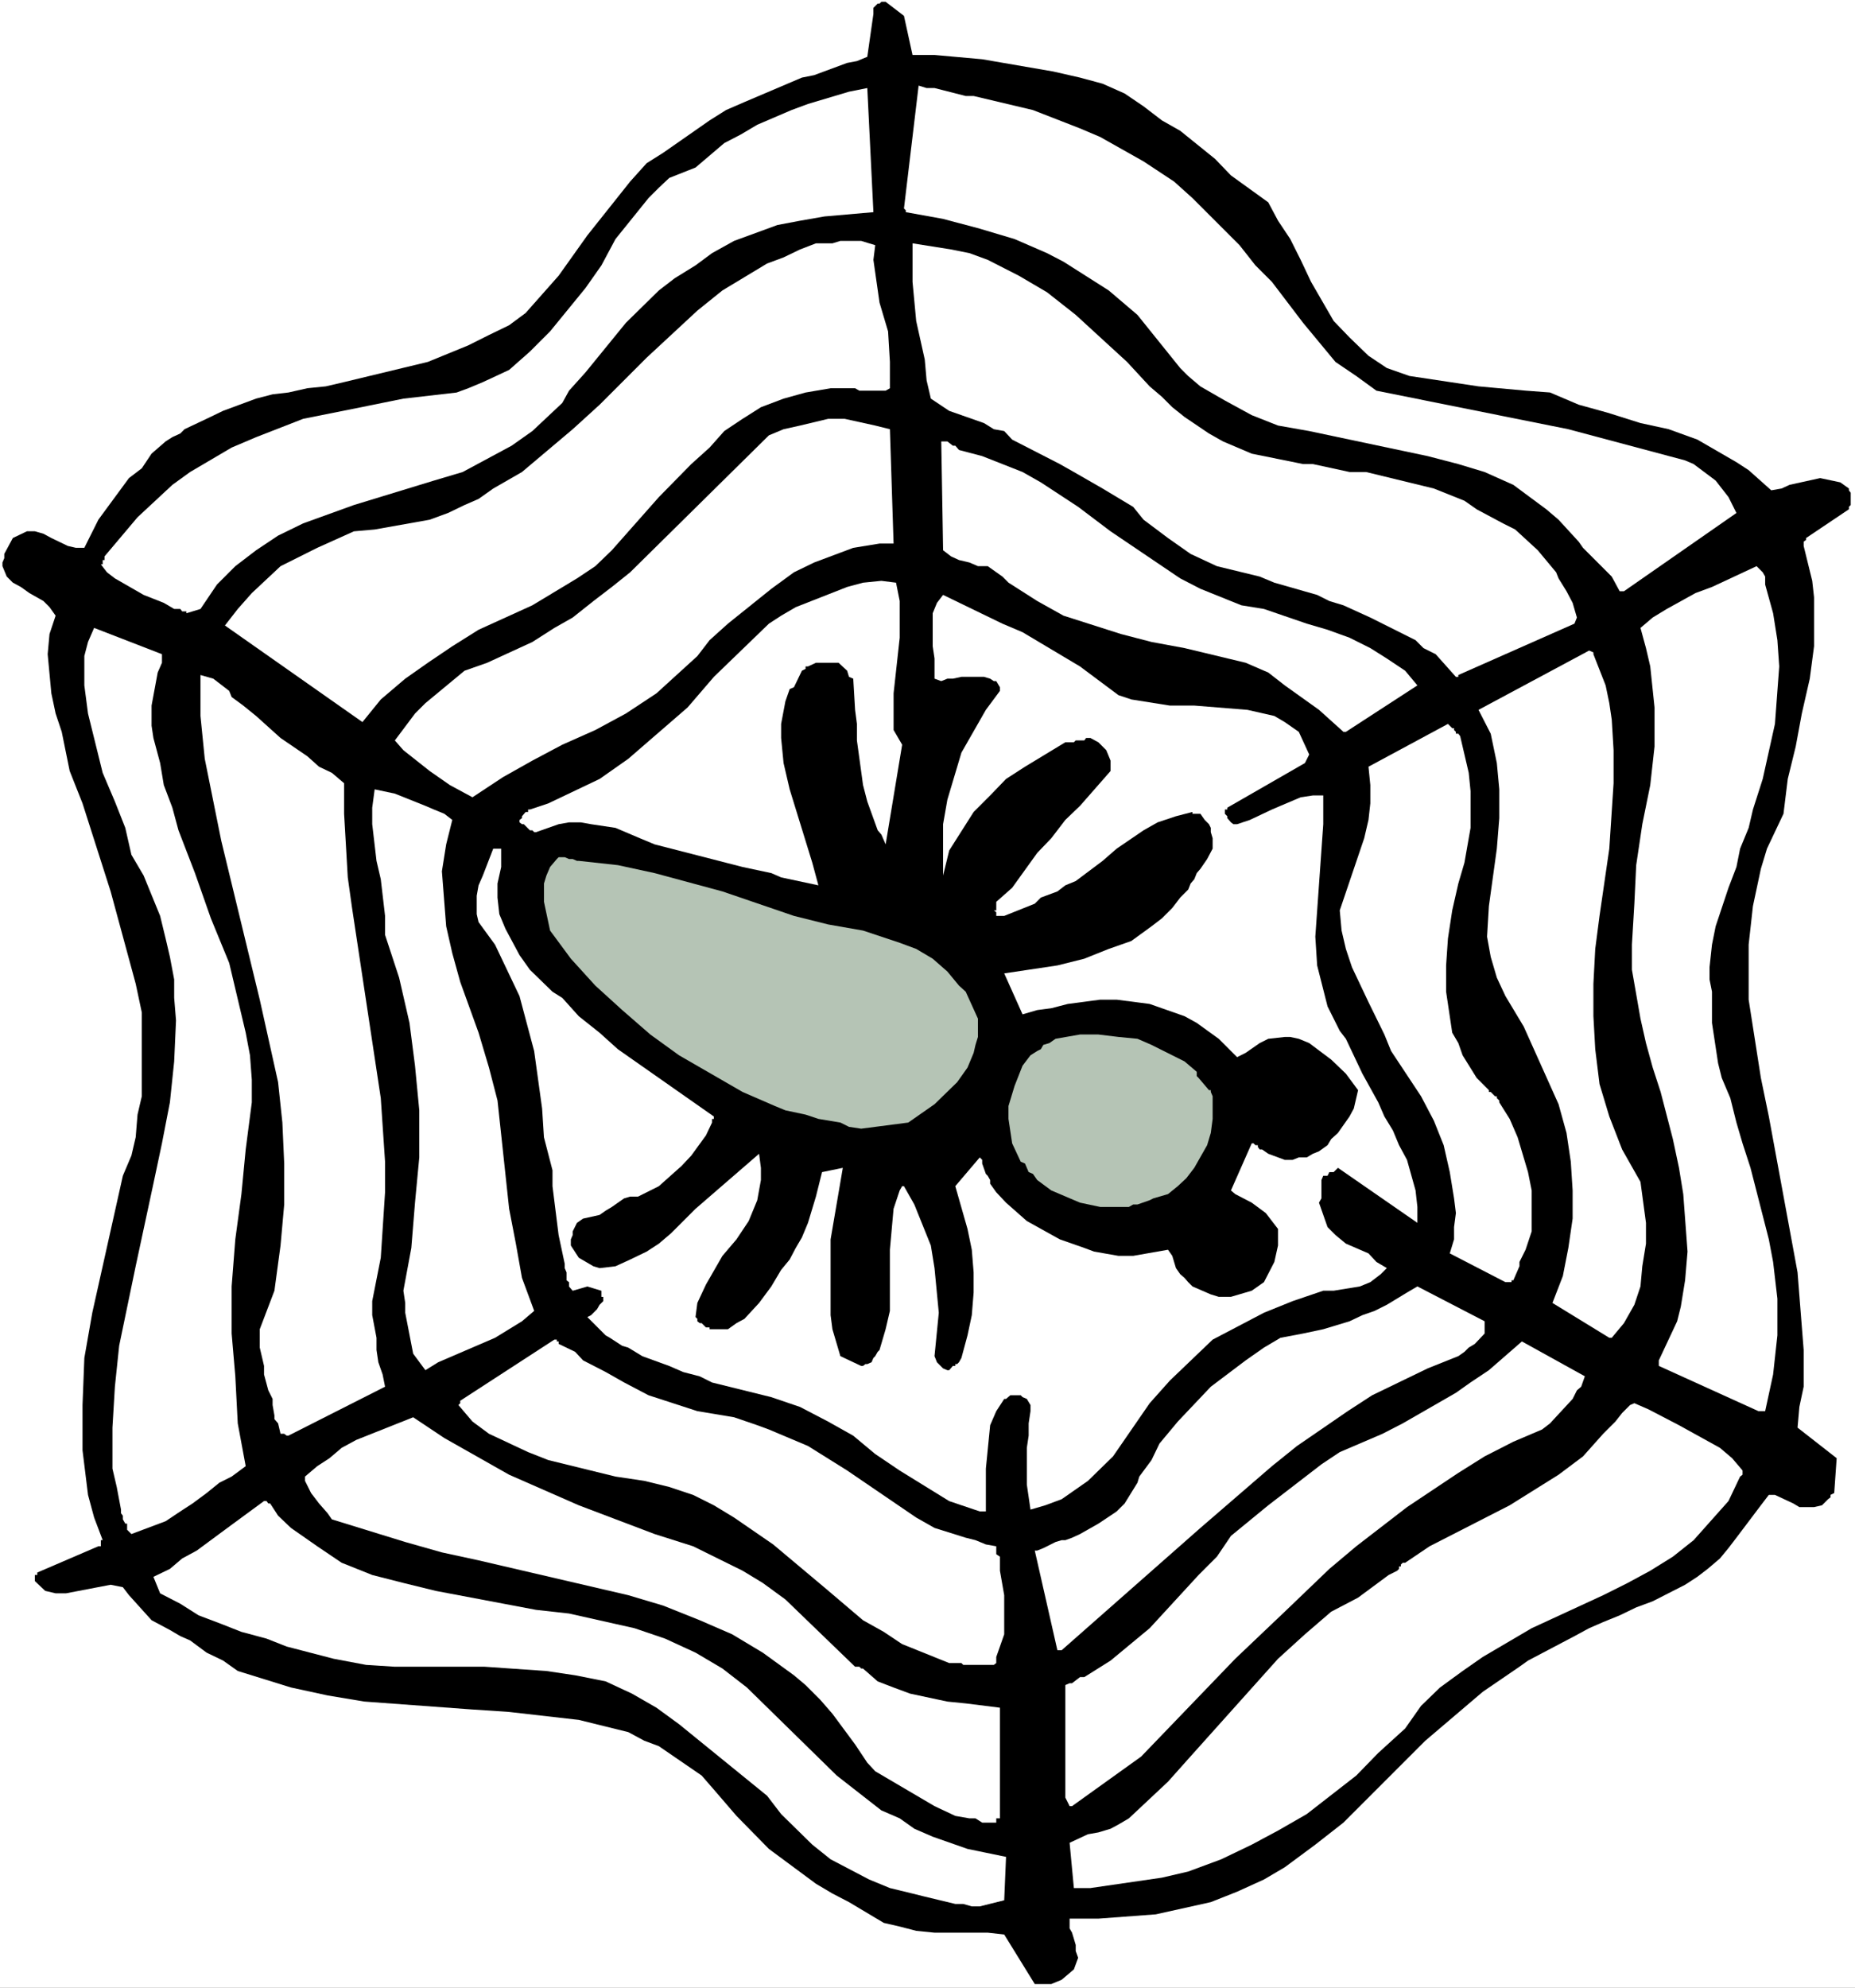
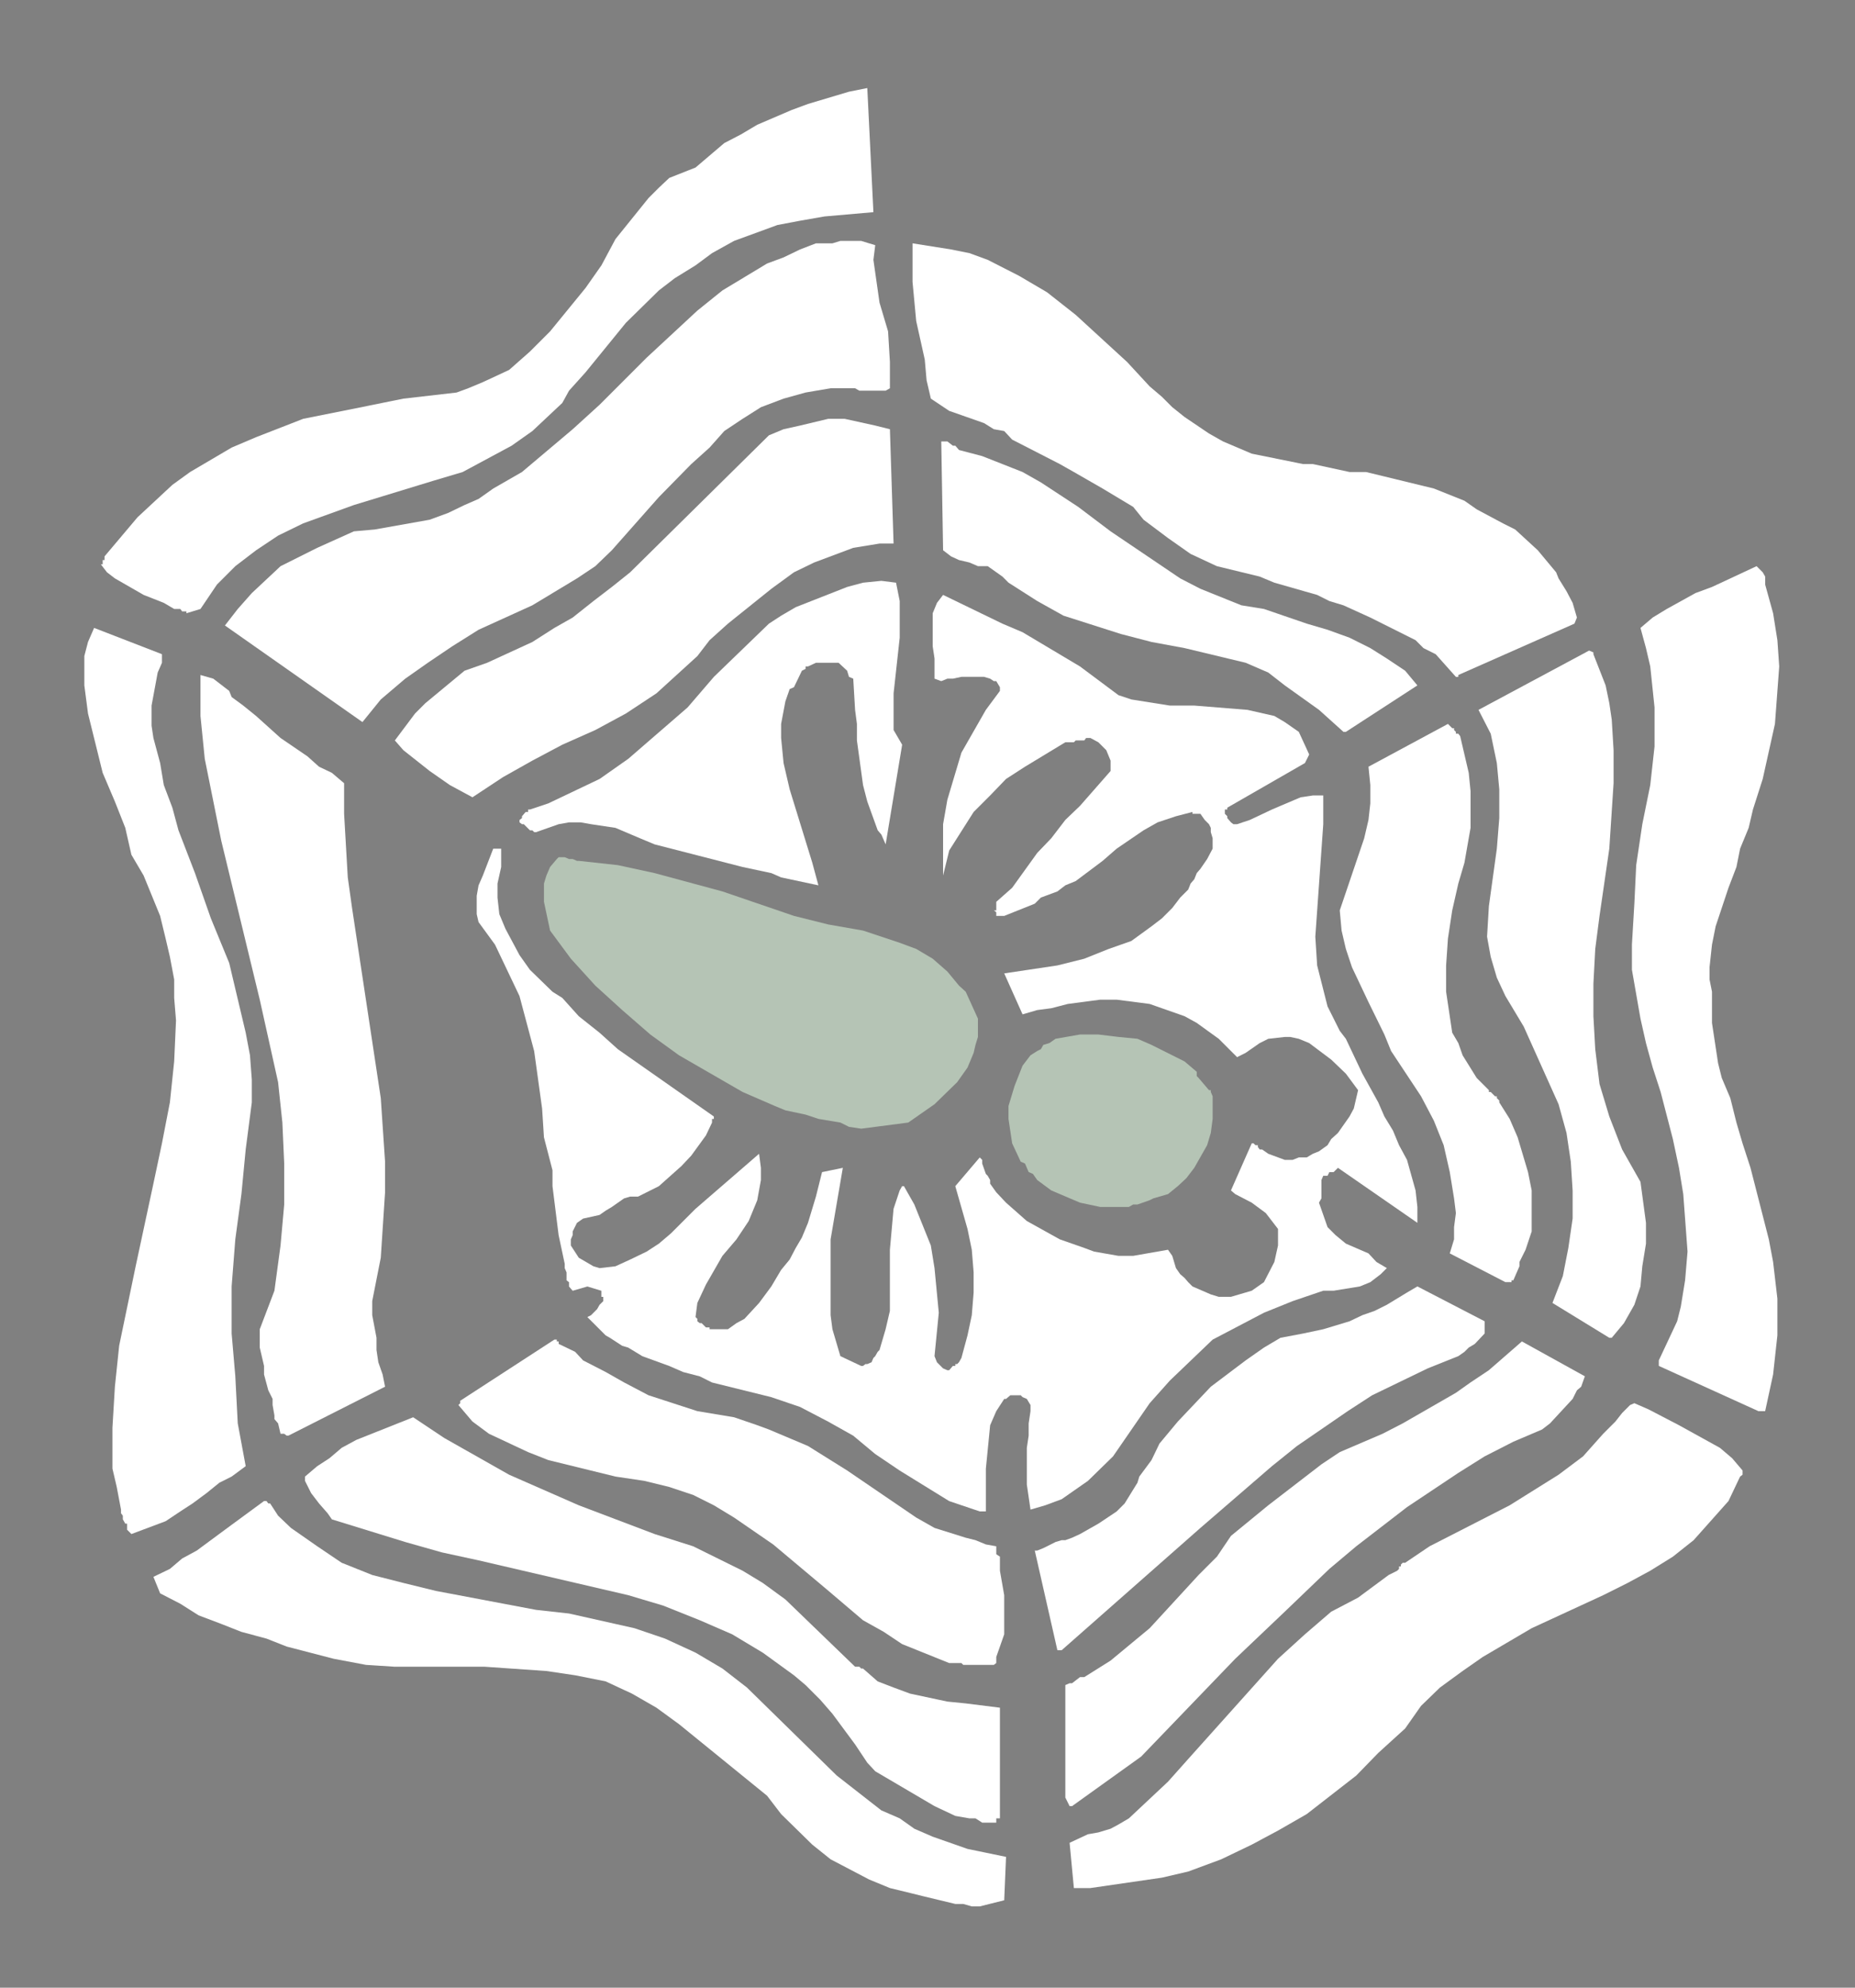
<svg xmlns="http://www.w3.org/2000/svg" xmlns:ns1="http://sodipodi.sourceforge.net/DTD/sodipodi-0.dtd" xmlns:ns2="http://www.inkscape.org/namespaces/inkscape" version="1.0" width="129.766mm" height="138.986mm" id="svg24" ns1:docname="Spider.wmf">
  <rect width="100%" height="100%" fill="#808080" stroke="none" />
  <ns1:namedview id="namedview24" pagecolor="#ffffff" bordercolor="#000000" borderopacity="0.25" ns2:showpageshadow="2" ns2:pageopacity="0.0" ns2:pagecheckerboard="0" ns2:deskcolor="#d1d1d1" ns2:document-units="mm" />
  <defs id="defs1">
    <pattern id="WMFhbasepattern" patternUnits="userSpaceOnUse" width="6" height="6" x="0" y="0" />
  </defs>
-   <path style="fill:#ffffff;fill-opacity:1;fill-rule:evenodd;stroke:none" d="M 0,525.301 H 490.455 V 0 H 0 Z" id="path1" />
-   <path style="fill:#000000;fill-opacity:1;fill-rule:evenodd;stroke:none" d="m 274.235,524.331 h 3.717 l 2.747,-1.131 3.232,-2.747 1.131,-3.07 -0.646,-1.777 v -1.616 l -0.97,-3.232 -0.646,-1.131 v -2.585 h 0.646 6.949 l 15.19,-1.131 14.544,-3.232 6.949,-2.747 7.11,-3.232 5.494,-3.232 8.08,-5.979 7.434,-5.817 21.654,-21.652 15.19,-12.927 9.696,-6.625 2.262,-1.616 12.282,-6.463 3.878,-2.101 3.717,-1.616 4.363,-1.777 4.363,-2.101 4.363,-1.616 8.565,-4.363 3.232,-2.101 2.747,-2.101 3.232,-2.747 2.262,-2.747 2.101,-2.747 6.464,-8.564 2.101,-2.747 h 1.616 l 4.848,2.262 1.616,0.969 h 3.878 l 2.101,-0.485 1.616,-1.616 0.646,-0.485 v -0.646 l 0.97,-0.485 0.646,-9.21 -10.342,-8.079 0.485,-5.494 1.131,-5.332 v -9.695 l -1.616,-20.521 -7.595,-41.203 -2.101,-10.18 -3.232,-20.682 v -14.542 l 1.131,-10.18 2.101,-9.856 1.616,-5.332 4.363,-9.21 1.131,-9.21 2.101,-8.564 1.616,-8.725 2.101,-9.21 1.131,-8.564 v -12.927 l -0.485,-4.363 -2.262,-9.21 v -1.131 l 0.646,-0.485 v -0.485 l 11.312,-7.594 v -0.646 l 0.485,-0.485 v -3.232 l -0.485,-0.646 v -0.485 l -2.262,-1.616 -5.333,-1.131 -8.08,1.777 -2.101,0.969 -2.747,0.485 -5.979,-5.332 -3.232,-2.101 -10.342,-5.979 -7.595,-2.747 -7.434,-1.616 -8.726,-2.747 -7.595,-2.101 -7.595,-3.232 -6.464,-0.485 -12.443,-1.131 -18.261,-2.747 -5.979,-2.101 -4.848,-3.232 -5.01,-4.847 -4.202,-4.363 -5.979,-10.341 -2.747,-5.817 -2.747,-5.494 -3.232,-4.847 -2.586,-4.847 -9.858,-7.11 -4.202,-4.363 -9.211,-7.433 -4.848,-2.747 -4.848,-3.716 -5.01,-3.393 -5.818,-2.585 -5.979,-1.616 -7.11,-1.616 -18.746,-3.232 -12.605,-1.131 h -5.818 l -2.262,-10.341 -4.848,-3.716 h -1.131 l -0.485,0.485 h -0.485 l -1.131,1.131 v 1.616 l -1.616,11.311 -2.747,1.131 -2.586,0.485 -8.726,3.232 -3.232,0.646 -15.19,6.463 -4.848,2.101 -4.363,2.747 -12.282,8.564 -4.363,2.747 -4.363,4.847 -11.312,14.219 -7.595,10.664 -8.726,9.856 -4.363,3.232 -5.333,2.585 -5.494,2.747 -10.666,4.363 -22.139,5.332 -4.848,1.131 -4.848,0.485 -5.01,1.131 -4.202,0.485 -4.363,1.131 -8.726,3.232 -4.363,2.101 -5.818,2.747 -1.131,1.131 -2.101,0.969 -1.778,1.131 -3.717,3.232 -2.586,3.878 -3.394,2.585 -8.08,10.988 -3.717,7.433 h -2.262 l -2.101,-0.485 -4.363,-2.101 -2.101,-1.131 -2.262,-0.646 H 7.11 l -3.717,1.777 -2.262,4.201 v 1.131 l -0.485,1.131 v 0.969 l 1.131,2.747 1.616,1.616 2.101,1.131 2.262,1.616 3.717,2.101 1.616,1.616 1.616,2.262 -1.616,4.847 -0.485,5.332 0.97,10.341 1.131,5.332 1.616,4.847 2.101,10.341 3.394,8.564 7.434,23.268 6.626,24.399 1.616,7.594 v 5.817 10.988 5.332 l -1.131,4.847 -0.485,5.979 -1.131,4.847 -2.262,5.332 -8.08,36.194 -2.101,11.957 -0.485,12.442 v 11.957 l 1.454,11.795 1.616,5.979 2.262,5.979 H 26.664 v 1.616 h -0.646 l -15.029,6.463 -1.131,0.485 v 0.646 H 9.211 v 1.616 l 2.747,2.585 2.747,0.646 h 2.747 l 11.797,-2.262 3.232,0.646 1.616,2.101 5.979,6.625 4.848,2.585 2.747,1.616 2.586,1.131 4.363,3.232 4.363,2.101 3.878,2.747 14.059,4.363 9.696,2.101 9.696,1.616 28.603,2.101 9.696,0.646 18.422,2.101 13.09,3.232 4.202,2.262 3.878,1.454 11.312,7.756 3.232,3.716 5.979,6.948 8.565,8.725 12.443,9.21 4.363,2.585 4.363,2.262 9.211,5.494 4.202,0.969 4.363,1.131 4.848,0.485 h 14.059 l 4.363,0.485 8.08,13.088 z" id="path2" />
  <path style="fill:#ffffff;fill-opacity:1;fill-rule:evenodd;stroke:none" d="m 259.045,503.81 6.464,-1.616 0.485,-11.472 -10.181,-2.101 -9.211,-3.232 -4.848,-2.101 -3.878,-2.747 -4.848,-2.101 -11.797,-9.21 -23.755,-23.268 -6.464,-5.009 -7.11,-4.201 -8.08,-3.716 -8.08,-2.747 -17.291,-3.878 -8.726,-0.969 -26.502,-5.009 -8.565,-2.101 -8.242,-2.101 -8.08,-3.232 -6.464,-4.363 -6.949,-4.847 -3.394,-3.232 -2.101,-3.232 H 70.942 l -0.485,-0.646 h -0.646 l -10.342,7.594 -7.434,5.494 -3.878,2.101 -3.232,2.747 -4.363,2.101 1.778,4.363 5.333,2.747 4.848,3.07 5.979,2.262 5.333,2.101 6.626,1.777 5.333,2.101 12.443,3.232 8.565,1.616 7.595,0.485 h 23.755 l 16.322,1.131 7.595,1.131 8.08,1.616 6.949,3.232 6.464,3.716 5.979,4.363 23.27,18.905 3.717,4.847 8.242,8.079 4.848,3.878 10.181,5.332 5.494,2.262 5.979,1.454 2.586,0.646 8.726,2.101 h 2.101 l 2.262,0.646 z" id="path3" />
  <path style="fill:#ffffff;fill-opacity:1;fill-rule:evenodd;stroke:none" d="m 285.062,498.963 h 3.232 l 18.907,-2.747 6.949,-1.616 8.726,-3.232 8.08,-3.878 6.949,-3.716 7.595,-4.363 13.09,-10.18 5.818,-5.979 7.11,-6.463 4.202,-5.979 5.01,-4.847 5.979,-4.363 5.333,-3.716 12.928,-7.594 18.907,-8.725 6.464,-3.232 5.979,-3.232 5.979,-3.716 5.494,-4.363 9.211,-10.341 3.07,-6.463 0.646,-0.485 v -1.131 l -2.747,-3.232 -3.232,-2.747 -10.827,-5.979 -8.08,-4.201 -3.717,-1.616 -1.131,0.485 -2.101,2.101 -1.778,2.262 -0.97,0.969 -2.262,2.262 -5.333,5.979 -6.464,4.847 -12.928,8.079 -21.17,10.826 -6.464,4.363 h -0.646 l -0.485,0.485 v 0.485 h -0.485 v 0.646 l -0.485,0.485 -2.262,1.131 -8.08,5.979 -7.11,3.716 -6.949,5.979 -7.11,6.463 -23.755,26.499 -5.333,5.979 -10.342,9.695 -2.747,1.616 -2.101,1.131 -3.232,0.969 -2.747,0.485 -4.848,2.262 1.131,11.957 z" id="path4" />
  <path style="fill:#ffffff;fill-opacity:1;fill-rule:evenodd;stroke:none" d="m 262.761,481.674 h 0.646 v -1.131 h 0.97 v -29.246 l -9.05,-1.131 -4.848,-0.485 -9.858,-2.101 -4.363,-1.616 -4.202,-1.616 -3.878,-3.393 h -0.485 l -0.485,-0.485 h -1.131 l -18.422,-17.774 -5.979,-4.363 -5.333,-3.232 -13.09,-6.463 -10.181,-3.232 -20.038,-7.594 -18.422,-8.079 -17.13,-9.695 -8.242,-5.494 -15.029,5.979 -3.878,2.101 -3.232,2.747 -3.232,2.101 -3.232,2.747 v 1.131 l 1.616,3.232 2.101,2.747 2.262,2.585 1.131,1.616 19.392,5.979 9.696,2.747 9.696,2.101 39.592,9.21 9.211,2.747 9.696,3.878 8.565,3.716 8.08,4.847 8.242,5.979 3.07,2.585 3.878,3.878 3.232,3.716 5.979,8.079 3.232,4.847 2.101,2.262 15.675,9.21 5.494,2.585 3.717,0.646 h 1.616 l 1.778,1.131 z" id="path5" />
  <path style="fill:#ffffff;fill-opacity:1;fill-rule:evenodd;stroke:none" d="m 283.446,477.311 18.261,-13.088 24.886,-25.853 13.09,-12.442 11.797,-11.311 7.11,-5.979 13.413,-10.341 13.574,-9.049 6.949,-4.363 7.595,-3.878 7.595,-3.232 2.101,-1.616 5.979,-6.463 1.131,-2.262 1.131,-0.969 0.97,-2.747 -16.645,-9.21 -8.726,7.594 -4.848,3.232 -3.878,2.747 -14.059,8.079 -5.333,2.747 -11.312,4.847 -4.848,3.232 -14.059,10.826 -9.858,8.079 -3.717,5.494 -4.848,4.847 -12.928,14.058 -10.342,8.564 -6.949,4.363 h -1.131 l -2.101,1.616 h -0.646 l -1.131,0.485 v 29.731 l 1.131,2.262 z" id="path6" />
  <path style="fill:#ffffff;fill-opacity:1;fill-rule:evenodd;stroke:none" d="m 256.297,439.986 h 6.464 l 0.646,-0.485 v -1.616 l 0.97,-2.747 1.131,-3.232 v -10.341 l -1.131,-6.463 v -3.716 l -0.97,-0.646 v -0.969 -0.646 -0.485 l -2.747,-0.485 -2.747,-1.131 -2.586,-0.646 -8.242,-2.585 -4.848,-2.747 -18.261,-12.442 -10.342,-6.463 -10.342,-4.363 -3.07,-1.131 -6.141,-2.101 -9.696,-1.616 -12.928,-4.201 -6.464,-3.393 -4.848,-2.747 -5.979,-3.07 -2.101,-2.262 -4.363,-2.101 v -0.646 h -0.485 v -0.485 h -0.646 l -24.886,16.158 v 0.646 l -0.485,0.485 3.717,4.363 4.363,3.232 10.342,4.847 5.333,2.101 17.776,4.363 7.595,1.131 6.626,1.616 6.302,2.101 5.494,2.747 5.333,3.232 10.342,7.11 14.059,11.795 9.696,8.241 5.494,3.07 4.848,3.232 12.443,5.009 h 3.232 l 0.485,0.485 z" id="path7" />
  <path style="fill:#ffffff;fill-opacity:1;fill-rule:evenodd;stroke:none" d="m 280.699,436.108 36.683,-32.316 18.907,-16.32 6.626,-5.332 13.413,-9.21 6.464,-4.201 14.706,-7.11 8.08,-3.232 1.616,-1.131 1.131,-1.131 1.616,-0.969 2.586,-2.747 v -3.232 l -17.776,-9.21 -2.747,1.616 -5.333,3.232 -3.232,1.616 -3.232,1.131 -3.394,1.616 -6.949,2.101 -5.333,1.131 -5.979,1.131 -4.363,2.585 -4.848,3.393 -9.211,6.948 -8.726,9.21 -4.848,5.817 -2.101,4.363 -3.232,4.363 -0.485,1.616 -3.394,5.494 -2.101,2.101 -4.848,3.232 -4.848,2.747 -2.101,0.969 -1.778,0.646 h -0.97 l -1.616,0.485 -3.232,1.616 -1.616,0.646 h -0.646 l 5.979,26.338 z" id="path8" />
  <path style="fill:#ffffff;fill-opacity:1;fill-rule:evenodd;stroke:none" d="m 34.744,405.407 9.05,-3.393 3.878,-2.585 3.232,-2.101 3.717,-2.747 3.394,-2.747 3.232,-1.616 3.717,-2.747 -2.101,-11.311 -0.646,-12.442 -0.97,-11.311 v -12.442 l 0.97,-12.442 1.616,-11.957 1.131,-11.795 1.616,-12.442 v -5.979 l -0.485,-6.463 -1.131,-5.979 -4.363,-18.42 -4.848,-11.795 -4.202,-11.957 -4.363,-11.311 -1.616,-5.979 -2.262,-5.979 -0.97,-5.817 -1.778,-6.625 -0.485,-3.232 v -5.332 l 1.616,-8.725 1.131,-2.585 v -2.262 l -17.938,-6.948 -1.616,3.716 -0.97,3.716 v 7.756 l 0.97,7.433 3.878,15.673 3.232,7.594 2.747,6.948 1.616,7.11 3.232,5.494 4.363,10.664 1.454,5.979 1.131,4.847 1.131,5.979 v 4.847 l 0.485,5.979 -0.485,10.826 -1.131,10.826 -2.101,10.826 -2.262,10.664 -4.686,21.813 -4.363,21.006 -1.131,10.826 -0.646,10.826 v 10.826 l 1.131,4.847 1.131,5.979 v 0.969 l 0.485,0.646 v 0.969 l 0.646,1.131 h 0.485 v 1.616 z" id="path9" />
  <path style="fill:#ffffff;fill-opacity:1;fill-rule:evenodd;stroke:none" d="m 259.045,399.429 h 1.616 v -11.311 l 1.131,-11.472 1.616,-3.716 2.101,-3.232 h 0.485 l 1.131,-0.969 h 2.747 l 0.485,0.485 1.131,0.485 0.97,1.616 v 1.616 l -0.485,3.232 v 3.232 l -0.485,3.232 v 9.695 l 0.97,6.625 3.878,-1.131 4.363,-1.616 6.949,-4.847 6.626,-6.463 9.696,-14.058 5.333,-5.979 11.312,-10.826 13.574,-7.11 7.595,-3.07 8.08,-2.747 h 2.747 l 6.949,-1.131 2.747,-1.131 2.747,-2.101 1.616,-1.616 -2.747,-1.616 -2.101,-2.262 -5.979,-2.585 -2.747,-2.262 -2.101,-2.101 -1.131,-3.232 -1.131,-3.232 0.646,-1.131 v -4.847 l 0.485,-1.131 h 1.131 l 0.485,-0.969 h 1.131 l 1.131,-1.131 21.008,14.542 v -4.201 l -0.485,-4.363 -2.262,-8.079 -2.101,-3.878 -1.616,-3.878 -2.262,-3.716 -1.616,-3.716 -4.202,-7.594 -4.363,-9.21 -1.616,-2.101 -3.232,-6.463 -2.747,-10.826 -0.485,-7.594 2.101,-29.731 v -7.594 h -2.747 l -3.232,0.485 -5.333,2.262 -2.262,0.969 -5.818,2.747 -3.394,1.131 h -0.97 l -0.646,-0.485 -0.97,-1.131 v -0.485 l -0.646,-0.646 v -1.131 h 0.646 v -0.485 l 20.523,-11.795 1.131,-2.262 -2.747,-5.979 -3.717,-2.585 -2.747,-1.616 -7.11,-1.616 -14.059,-1.131 h -6.464 l -10.181,-1.616 -3.394,-1.131 -10.181,-7.594 -15.19,-9.049 -5.333,-2.262 -15.675,-7.594 -1.616,2.101 -1.131,2.747 v 8.725 l 0.485,3.232 v 5.332 l 1.778,0.646 1.616,-0.646 h 1.454 l 2.262,-0.485 h 5.979 l 1.616,0.485 0.97,0.646 h 0.646 l 0.97,1.616 v 0.969 l -3.717,5.009 -6.464,11.311 -3.717,12.442 -1.131,6.463 v 13.573 l 1.616,-6.625 6.464,-10.18 4.363,-4.363 4.202,-4.363 5.01,-3.232 10.666,-6.463 h 2.262 l 0.485,-0.485 h 2.262 l 0.485,-0.646 h 1.131 l 2.101,1.131 2.101,2.101 1.131,2.747 v 2.747 l -8.08,9.21 -3.878,3.716 -3.717,4.847 -3.717,3.878 -6.626,9.21 -4.202,3.716 v 1.131 0.485 0.646 h -0.646 l 0.646,0.485 v 0.485 0.485 h 2.101 l 8.08,-3.232 1.616,-1.616 4.363,-1.616 2.101,-1.616 2.747,-1.131 7.11,-5.332 3.717,-3.232 7.11,-4.847 3.717,-2.101 4.848,-1.616 4.363,-1.131 v 0.485 h 2.101 l 1.131,1.616 1.131,1.131 0.485,0.969 v 1.131 l 0.485,1.616 v 2.747 l -1.454,2.747 -1.778,2.585 -0.97,1.131 -0.646,1.616 -0.97,1.131 -0.646,1.616 -2.101,2.101 -2.101,2.747 -2.747,2.747 -2.747,2.101 -5.333,3.878 -5.979,2.101 -6.464,2.585 -7.11,1.777 -14.059,2.101 4.848,10.826 3.878,-1.131 3.717,-0.485 4.363,-1.131 8.565,-1.131 h 4.363 l 8.726,1.131 9.211,3.232 3.232,1.777 5.818,4.201 4.848,4.847 2.262,-1.131 3.717,-2.585 2.262,-1.131 4.363,-0.485 h 1.454 l 2.262,0.485 2.747,1.131 5.818,4.363 3.878,3.716 3.232,4.363 -1.131,4.847 -1.131,2.101 -3.07,4.363 -1.778,1.616 -0.97,1.616 -2.262,1.616 -1.616,0.646 -1.616,0.969 h -2.101 l -1.616,0.646 h -2.101 l -4.363,-1.616 -1.616,-1.131 h -0.646 l -0.485,-0.646 v -0.485 h -0.646 l -0.485,-0.485 h -0.485 l -5.494,12.442 1.131,0.969 4.363,2.262 3.717,2.747 3.232,4.201 v 2.747 1.616 l -0.97,4.363 -2.747,5.332 -1.616,1.131 -1.616,1.131 -5.494,1.616 h -3.232 l -2.101,-0.646 -4.848,-2.101 -1.131,-1.131 -0.97,-1.131 -1.131,-0.969 -1.131,-1.616 -0.97,-3.232 -1.131,-1.616 -9.211,1.616 h -3.878 l -6.464,-1.131 -2.586,-0.969 -3.232,-1.131 -3.232,-1.131 -8.726,-4.847 -5.494,-4.847 -2.586,-2.747 -1.616,-2.262 v -0.969 l -0.646,-1.131 -0.485,-0.485 -0.97,-2.747 v -0.969 l -0.646,-0.646 -6.464,7.594 3.232,11.311 1.131,5.494 0.485,5.979 v 5.332 l -0.485,5.979 -1.131,5.332 -1.616,5.979 -0.646,1.131 -0.485,0.485 h -0.485 v 0.485 h -0.646 l -0.97,1.131 h -0.485 l -1.131,-0.485 -1.616,-1.616 -0.646,-1.616 1.131,-11.472 -1.131,-11.795 -0.97,-5.979 -4.363,-10.826 -2.747,-4.847 h -0.485 l -0.646,1.131 -1.616,4.847 -0.97,10.826 v 5.332 5.494 5.332 l -1.131,4.847 -1.616,5.494 -0.485,0.485 -0.646,1.131 -0.485,0.485 -0.485,1.131 -1.131,0.485 h -0.485 l -0.646,0.485 h -0.485 l -5.494,-2.585 -2.101,-7.11 -0.485,-3.716 v -20.036 l 3.232,-18.905 -5.494,1.131 -1.616,6.463 -2.101,6.948 -1.616,3.878 -1.616,2.747 -1.616,3.07 -2.262,2.747 -2.586,4.363 -3.232,4.363 -3.878,4.201 -2.101,1.131 -2.262,1.616 h -4.848 v -0.485 h -0.97 l -1.131,-1.131 h -0.485 l -0.646,-0.485 v -0.646 l -0.485,-0.485 0.485,-3.716 2.262,-4.847 4.363,-7.594 3.717,-4.363 3.232,-4.847 2.262,-5.494 0.97,-5.332 v -3.232 l -0.485,-3.716 -16.806,14.542 -6.464,6.463 -3.232,2.747 -3.232,2.101 -4.363,2.101 -3.878,1.777 -4.202,0.485 -1.616,-0.485 -3.878,-2.262 -2.101,-3.232 v -1.616 l 0.485,-1.131 v -0.969 l 1.131,-2.262 1.616,-1.131 4.363,-0.969 1.616,-1.131 1.616,-0.969 3.232,-2.262 1.616,-0.485 h 2.101 l 5.494,-2.747 5.979,-5.332 2.586,-2.747 3.878,-5.332 1.616,-3.393 v -0.969 h 0.485 v -0.646 l -25.371,-17.774 -4.848,-4.363 -5.494,-4.363 -4.363,-4.847 -2.586,-1.616 -5.979,-5.817 -2.747,-3.878 -3.717,-6.948 -1.616,-3.878 -0.485,-4.363 v -3.716 l 0.97,-4.363 v -4.847 h -0.485 -0.485 -1.131 l -2.747,7.11 -1.131,2.585 -0.485,2.747 v 4.847 l 0.485,2.101 4.363,5.979 6.464,13.573 3.878,14.542 2.101,15.189 0.485,7.594 2.262,8.725 v 4.201 l 1.616,12.927 1.616,7.594 v 1.131 l 0.485,1.131 v 2.101 l 0.646,0.485 v 1.131 l 0.97,1.131 3.878,-1.131 3.717,1.131 v 1.616 h 0.485 v 1.131 l -0.97,0.969 -0.646,1.131 -1.616,1.616 -0.97,0.485 4.848,4.847 1.131,0.646 3.232,2.101 1.616,0.485 3.717,2.262 7.11,2.585 3.717,1.616 4.363,1.131 3.232,1.616 15.675,3.878 7.595,2.585 7.434,3.878 6.626,3.716 5.818,4.847 6.464,4.363 13.09,8.079 z" id="path10" />
  <path style="fill:#ffffff;fill-opacity:1;fill-rule:evenodd;stroke:none" d="m 76.275,379.393 25.533,-12.926 -0.646,-3.232 -1.131,-3.232 -0.485,-3.232 v -3.232 l -1.131,-5.979 v -3.716 l 2.262,-11.472 1.131,-17.289 v -8.079 l -1.131,-16.804 -7.595,-50.252 -1.131,-8.079 -0.97,-16.804 v -8.079 l -3.232,-2.747 -3.394,-1.616 -3.07,-2.747 -7.11,-4.847 -6.464,-5.817 -3.394,-2.747 -3.07,-2.262 -0.646,-1.616 -4.202,-3.232 -3.394,-0.969 v 10.826 l 1.131,11.311 4.363,21.652 10.181,42.011 4.848,21.813 1.131,10.664 0.485,10.826 v 10.826 l -0.97,10.826 -1.616,11.957 -3.878,10.18 v 4.847 l 1.131,4.847 v 2.262 l 1.131,4.201 1.131,2.262 v 1.616 l 0.485,2.747 v 0.969 l 0.97,1.131 0.646,2.747 h 0.97 l 0.646,0.485 z" id="path11" />
  <path style="fill:#ffffff;fill-opacity:1;fill-rule:evenodd;stroke:none" d="m 464.923,372.93 h 1.778 l 2.101,-9.695 1.131,-10.341 v -9.695 l -1.131,-9.695 -1.131,-5.979 -4.848,-18.905 -2.101,-6.463 -1.616,-5.494 -1.616,-6.463 -2.262,-5.332 -0.97,-3.878 -1.616,-10.664 v -8.241 l -0.646,-3.232 v -3.232 l 0.646,-5.979 0.97,-4.847 3.394,-10.18 2.101,-5.494 0.97,-4.847 2.262,-5.494 1.131,-4.847 2.586,-8.079 3.232,-14.542 1.131,-15.189 -0.485,-6.948 -1.131,-7.11 -2.101,-7.594 v -2.101 l -0.646,-1.131 -1.616,-1.616 -11.797,5.494 -4.363,1.616 -7.595,4.201 -3.717,2.262 -3.232,2.747 1.454,5.332 1.131,4.847 1.131,10.826 v 10.341 l -1.131,10.18 -2.101,10.341 -1.616,10.826 -0.485,10.18 -0.646,10.826 v 6.625 l 2.262,12.927 1.454,6.463 1.778,6.463 2.101,6.463 3.232,12.442 1.616,7.594 1.131,6.948 1.131,15.189 -0.646,7.594 -1.131,6.948 -0.97,3.878 -4.848,10.341 v 1.454 z" id="path12" />
-   <path style="fill:#ffffff;fill-opacity:1;fill-rule:evenodd;stroke:none" d="m 112.473,362.104 3.394,-2.101 15.029,-6.463 7.11,-4.363 3.232,-2.747 -3.232,-8.725 -1.616,-9.049 -1.778,-9.21 -3.07,-28.6 -2.262,-8.725 -2.747,-9.21 -4.848,-13.411 -2.101,-7.594 -1.616,-7.11 -1.131,-14.542 1.131,-7.11 1.616,-6.463 -2.101,-1.616 -2.747,-1.131 -2.262,-0.969 -8.08,-3.232 -5.333,-1.131 -0.646,4.847 v 4.363 l 1.131,9.695 1.131,4.847 1.131,9.695 v 5.009 l 3.717,11.311 2.747,11.957 1.454,11.311 1.131,11.795 v 12.442 l -1.131,11.957 -0.97,11.957 -2.101,11.311 0.485,3.232 v 2.585 l 2.101,10.826 z" id="path13" />
  <path style="fill:#ffffff;fill-opacity:1;fill-rule:evenodd;stroke:none" d="m 425.492,353.54 h 0.646 l 3.232,-3.878 2.747,-4.847 1.616,-4.847 0.485,-5.332 0.97,-5.979 v -5.494 l -1.454,-10.826 -4.848,-8.564 -3.394,-8.725 -2.586,-8.564 -1.131,-9.21 -0.485,-8.725 v -8.564 l 0.485,-9.21 1.131,-8.725 2.586,-17.774 1.131,-17.289 v -8.725 l -0.485,-8.079 -0.646,-4.363 -0.97,-4.686 -3.232,-8.241 v -0.485 l -1.131,-0.485 -29.25,15.673 3.232,6.302 1.616,7.756 0.646,6.948 v 7.594 l -0.646,8.079 -2.101,15.189 -0.485,8.079 0.97,5.332 1.616,5.494 2.262,4.847 4.848,8.079 9.211,20.521 2.101,7.594 1.131,7.594 0.485,7.594 v 7.433 l -1.131,7.756 -1.454,7.433 -2.747,7.11 z" id="path14" />
  <path style="fill:#ffffff;fill-opacity:1;fill-rule:evenodd;stroke:none" d="m 398.02,338.836 h 1.616 v -0.485 h 0.485 l 1.616,-3.716 v -1.131 l 1.616,-3.232 1.616,-4.847 v -10.826 l -0.97,-4.847 -2.747,-9.21 -2.101,-4.847 -2.747,-4.363 v -0.485 l -0.646,-0.646 v -0.485 h -0.485 l -1.131,-1.131 h -0.485 v -0.485 l -3.232,-3.232 -3.717,-5.979 -1.131,-3.232 -1.616,-2.747 -1.616,-10.826 v -6.948 l 0.485,-7.11 1.131,-7.433 1.616,-7.11 1.616,-5.494 1.616,-9.21 v -9.695 l -0.485,-4.847 -1.131,-4.847 -1.131,-4.847 -0.485,-0.646 h -0.646 v -0.485 l -0.485,-0.485 v -0.485 h -0.485 l -1.131,-1.131 -21.008,11.311 0.485,4.847 v 4.847 l -0.485,4.363 -1.131,4.847 -6.464,19.067 0.485,5.332 1.131,4.847 1.616,4.847 4.363,9.21 4.202,8.564 1.778,4.363 7.918,11.957 3.394,6.463 2.586,6.463 1.616,7.11 1.131,6.948 0.485,3.878 -0.485,3.716 v 3.232 l -1.131,3.716 z" id="path15" />
  <path style="fill:#b5c4b5;fill-opacity:1;fill-rule:evenodd;stroke:none" d="m 293.627,318.961 h 4.848 l 1.131,-0.646 h 1.131 l 3.232,-1.131 0.97,-0.485 3.878,-1.131 2.586,-2.101 2.262,-2.101 2.101,-2.747 3.394,-5.979 0.97,-3.232 0.485,-3.716 v -5.979 l -0.485,-1.131 v -0.485 h -0.485 l -2.747,-3.232 -0.485,-0.485 v -1.131 l -3.232,-2.747 -8.726,-4.363 -3.717,-1.616 -5.01,-0.485 -5.333,-0.646 h -4.848 l -6.464,1.131 -1.616,1.131 -1.616,0.485 -0.646,1.131 -0.97,0.485 -1.778,1.131 -2.101,2.747 -2.101,5.332 -1.616,5.332 v 3.393 l 0.97,6.463 2.262,4.847 1.131,0.485 0.97,2.262 1.131,0.485 1.131,1.616 3.717,2.747 7.595,3.232 5.333,1.131 z" id="path16" />
  <path style="fill:#b5c4b5;fill-opacity:1;fill-rule:evenodd;stroke:none" d="m 227.694,298.279 12.443,-1.616 6.949,-4.847 5.979,-5.817 2.747,-3.878 1.616,-3.878 0.485,-2.101 0.646,-2.101 v -4.847 l -3.232,-7.11 -1.778,-1.616 -3.07,-3.716 -3.878,-3.393 -4.363,-2.585 -4.363,-1.616 -9.696,-3.232 -9.211,-1.616 -9.05,-2.262 -18.907,-6.463 -17.938,-4.847 -9.696,-2.101 -10.342,-1.131 h -0.485 l -1.131,-0.485 h -0.97 l -1.131,-0.485 h -1.616 l -0.485,0.485 -1.778,2.101 -0.97,2.262 -0.646,2.101 v 4.847 l 1.131,5.332 0.485,2.262 5.494,7.433 6.464,7.11 7.11,6.463 7.434,6.463 7.595,5.494 16.806,9.695 8.565,3.716 2.747,1.131 5.333,1.131 3.394,1.131 5.818,0.969 2.262,1.131 z" id="path17" />
  <path style="fill:#ffffff;fill-opacity:1;fill-rule:evenodd;stroke:none" d="m 216.382,233.97 -1.616,-5.979 -5.979,-19.39 -1.616,-6.948 -0.646,-6.625 v -3.716 l 1.131,-5.979 1.131,-3.232 1.131,-0.485 2.101,-4.363 0.97,-0.485 v -0.646 h 0.646 l 2.101,-0.969 h 5.01 0.97 l 2.262,2.101 0.485,1.616 1.131,0.485 0.485,8.241 0.485,3.716 v 4.363 l 1.616,11.795 1.131,4.363 2.747,7.594 0.97,1.131 1.131,2.585 4.363,-26.338 -2.262,-3.878 v -9.695 l 1.616,-14.704 v -9.695 l -0.97,-4.847 -3.878,-0.485 -4.848,0.485 -4.202,1.131 -13.574,5.332 -3.878,2.262 -3.232,2.101 -14.544,14.058 -6.949,8.079 -15.675,13.573 -7.595,5.332 -13.574,6.463 -4.848,1.616 h -0.485 v 0.646 h -0.646 l -0.97,1.131 v 0.485 l -0.646,0.485 v 0.646 l 0.646,0.485 h 0.485 l 1.616,1.616 h 0.646 l 0.485,0.485 h 0.485 l 5.979,-2.101 2.747,-0.485 h 3.07 l 2.747,0.485 6.464,0.969 6.464,2.747 3.878,1.616 23.27,5.979 7.595,1.616 2.586,1.131 z" id="path18" />
  <path style="fill:#ffffff;fill-opacity:1;fill-rule:evenodd;stroke:none" d="m 124.917,210.702 8.08,-5.332 7.757,-4.363 7.918,-4.201 8.726,-3.878 8.08,-4.363 8.08,-5.332 10.827,-9.856 3.232,-4.201 4.848,-4.363 11.474,-9.21 5.979,-4.363 5.333,-2.585 10.342,-3.878 6.949,-1.131 h 3.717 l -0.97,-30.216 -3.878,-0.969 -8.08,-1.777 h -4.363 l -7.434,1.777 -4.363,0.969 -3.878,1.616 -36.683,36.194 -4.848,3.878 -4.848,3.716 -5.494,4.363 -4.848,2.747 -5.818,3.716 -11.958,5.494 -5.979,2.101 -10.342,8.564 -2.747,2.747 -5.333,7.11 2.262,2.585 6.949,5.494 5.333,3.716 z" id="path19" />
  <path style="fill:#ffffff;fill-opacity:1;fill-rule:evenodd;stroke:none" d="m 355.843,193.413 18.907,-12.28 -3.232,-3.878 -4.848,-3.232 -4.363,-2.747 -5.494,-2.747 -5.818,-2.101 -5.494,-1.616 -11.312,-3.878 -5.979,-0.969 -10.827,-4.363 -5.333,-2.747 -18.422,-12.442 -8.565,-6.463 -9.858,-6.463 -4.848,-2.747 -5.333,-2.101 -5.333,-2.101 -6.141,-1.616 -0.97,-1.131 h -0.646 l -1.454,-1.131 h -1.616 l 0.485,28.761 2.101,1.616 2.101,0.969 2.747,0.646 2.262,0.969 h 2.586 l 3.878,2.747 1.616,1.616 7.595,4.847 6.949,3.878 15.19,4.847 8.08,2.101 8.726,1.616 16.16,3.878 5.979,2.585 4.363,3.393 9.05,6.463 6.464,5.817 z" id="path20" />
  <path style="fill:#ffffff;fill-opacity:1;fill-rule:evenodd;stroke:none" d="m 95.829,190.827 4.848,-5.979 6.464,-5.494 5.979,-4.201 6.464,-4.363 6.949,-4.363 7.11,-3.232 7.11,-3.232 11.797,-7.11 4.848,-3.232 4.363,-4.201 12.443,-14.058 8.565,-8.725 4.848,-4.363 3.878,-4.363 4.848,-3.232 4.848,-3.07 5.979,-2.262 5.818,-1.616 6.626,-1.131 h 6.464 l 1.131,0.646 h 6.949 l 1.131,-0.646 v -5.817 -1.131 l -0.485,-8.079 -2.262,-7.594 -1.616,-11.311 0.485,-3.878 -1.616,-0.485 -2.101,-0.646 h -5.494 l -2.101,0.646 h -4.363 l -4.202,1.616 -4.363,2.101 -4.363,1.616 -11.797,7.11 -6.626,5.332 -13.413,12.442 -12.443,12.442 -7.11,6.463 -13.413,11.311 -7.595,4.363 -3.878,2.747 -3.717,1.616 -4.363,2.101 -4.848,1.777 -14.544,2.585 -5.494,0.485 -9.696,4.363 -9.696,4.847 -7.595,7.11 -3.717,4.201 -3.394,4.363 z" id="path21" />
  <path style="fill:#ffffff;fill-opacity:1;fill-rule:evenodd;stroke:none" d="m 385.577,178.386 30.704,-13.573 0.646,-1.616 -1.131,-3.878 -1.616,-3.07 -2.101,-3.393 -0.646,-1.616 -4.848,-5.817 -5.979,-5.494 -3.232,-1.616 -6.949,-3.716 -3.232,-2.262 -8.08,-3.232 -17.938,-4.363 h -4.363 l -9.696,-2.101 h -2.586 l -13.574,-2.747 -7.595,-3.232 -3.717,-2.101 -6.464,-4.363 -3.232,-2.585 -2.747,-2.747 -3.232,-2.747 -5.979,-6.463 -13.574,-12.442 -7.595,-5.979 -7.434,-4.363 -8.242,-4.201 -4.848,-1.777 -4.848,-0.969 -10.181,-1.616 V 74.489 l 0.97,10.341 2.262,10.18 0.485,5.494 1.131,4.847 4.848,3.232 3.232,1.131 5.979,2.101 2.586,1.616 2.747,0.485 2.101,2.262 12.605,6.463 3.717,2.101 7.595,4.363 8.08,4.847 2.747,3.393 6.464,4.847 5.979,4.201 6.949,3.232 11.312,2.747 3.878,1.616 11.312,3.232 3.232,1.616 3.717,1.131 7.11,3.232 11.958,5.979 2.101,2.101 3.232,1.616 5.333,5.979 h 0.646 z" id="path22" />
-   <path style="fill:#ffffff;fill-opacity:1;fill-rule:evenodd;stroke:none" d="m 49.288,162.066 3.717,-1.131 4.363,-6.463 4.848,-4.847 5.494,-4.201 5.818,-3.878 6.626,-3.232 13.413,-4.847 21.17,-6.463 7.595,-2.262 12.928,-6.948 5.494,-3.878 7.918,-7.433 1.778,-3.232 4.363,-4.847 10.666,-13.088 8.726,-8.564 4.202,-3.232 5.494,-3.393 4.363,-3.232 5.818,-3.232 11.474,-4.201 5.979,-1.131 6.464,-1.131 12.928,-1.131 -1.616,-32.801 -4.848,0.969 -10.827,3.232 -4.363,1.616 -9.05,3.878 -4.363,2.585 -4.363,2.262 -7.595,6.463 -6.949,2.747 -2.747,2.585 -2.747,2.747 -8.726,10.826 -3.717,6.948 -4.202,5.979 -9.373,11.472 -5.333,5.332 -5.494,4.847 -6.949,3.232 -3.878,1.616 -3.07,1.131 -14.059,1.616 -13.574,2.747 -12.928,2.585 -12.443,4.847 -6.464,2.747 -10.989,6.463 -4.686,3.393 -9.211,8.564 -8.726,10.341 v 0.969 h -0.485 v 1.131 H 26.664 l 1.616,2.101 2.101,1.616 7.595,4.363 5.333,2.101 2.747,1.616 h 1.616 l 0.485,0.646 h 1.131 z" id="path23" />
-   <path style="fill:#ffffff;fill-opacity:1;fill-rule:evenodd;stroke:none" d="m 429.371,156.249 29.734,-20.682 -2.101,-4.201 -3.394,-4.363 -5.818,-4.363 -2.262,-0.969 -30.866,-8.241 -50.742,-10.18 -5.333,-3.878 -5.494,-3.716 -8.565,-10.341 -8.242,-10.826 -4.363,-4.363 -4.202,-5.332 -12.443,-12.442 -4.848,-4.363 -8.08,-5.332 -11.474,-6.463 -5.333,-2.262 -12.443,-4.847 -15.675,-3.716 h -2.101 l -8.242,-2.101 h -2.101 l -2.101,-0.646 -3.878,32.478 0.485,0.485 v 0.485 l 9.858,1.777 9.696,2.585 9.211,2.747 8.565,3.716 4.363,2.262 11.958,7.594 7.595,6.463 11.312,14.058 2.101,2.101 3.232,2.747 6.464,3.716 7.11,3.878 6.949,2.747 8.242,1.454 31.35,6.625 8.08,2.101 6.949,2.101 7.595,3.393 8.726,6.463 3.232,2.747 5.333,5.817 1.131,1.616 7.595,7.594 2.101,3.878 z" id="path24" />
+   <path style="fill:#ffffff;fill-opacity:1;fill-rule:evenodd;stroke:none" d="m 49.288,162.066 3.717,-1.131 4.363,-6.463 4.848,-4.847 5.494,-4.201 5.818,-3.878 6.626,-3.232 13.413,-4.847 21.17,-6.463 7.595,-2.262 12.928,-6.948 5.494,-3.878 7.918,-7.433 1.778,-3.232 4.363,-4.847 10.666,-13.088 8.726,-8.564 4.202,-3.232 5.494,-3.393 4.363,-3.232 5.818,-3.232 11.474,-4.201 5.979,-1.131 6.464,-1.131 12.928,-1.131 -1.616,-32.801 -4.848,0.969 -10.827,3.232 -4.363,1.616 -9.05,3.878 -4.363,2.585 -4.363,2.262 -7.595,6.463 -6.949,2.747 -2.747,2.585 -2.747,2.747 -8.726,10.826 -3.717,6.948 -4.202,5.979 -9.373,11.472 -5.333,5.332 -5.494,4.847 -6.949,3.232 -3.878,1.616 -3.07,1.131 -14.059,1.616 -13.574,2.747 -12.928,2.585 -12.443,4.847 -6.464,2.747 -10.989,6.463 -4.686,3.393 -9.211,8.564 -8.726,10.341 v 0.969 h -0.485 v 1.131 H 26.664 l 1.616,2.101 2.101,1.616 7.595,4.363 5.333,2.101 2.747,1.616 h 1.616 l 0.485,0.646 h 1.131 " id="path23" />
</svg>